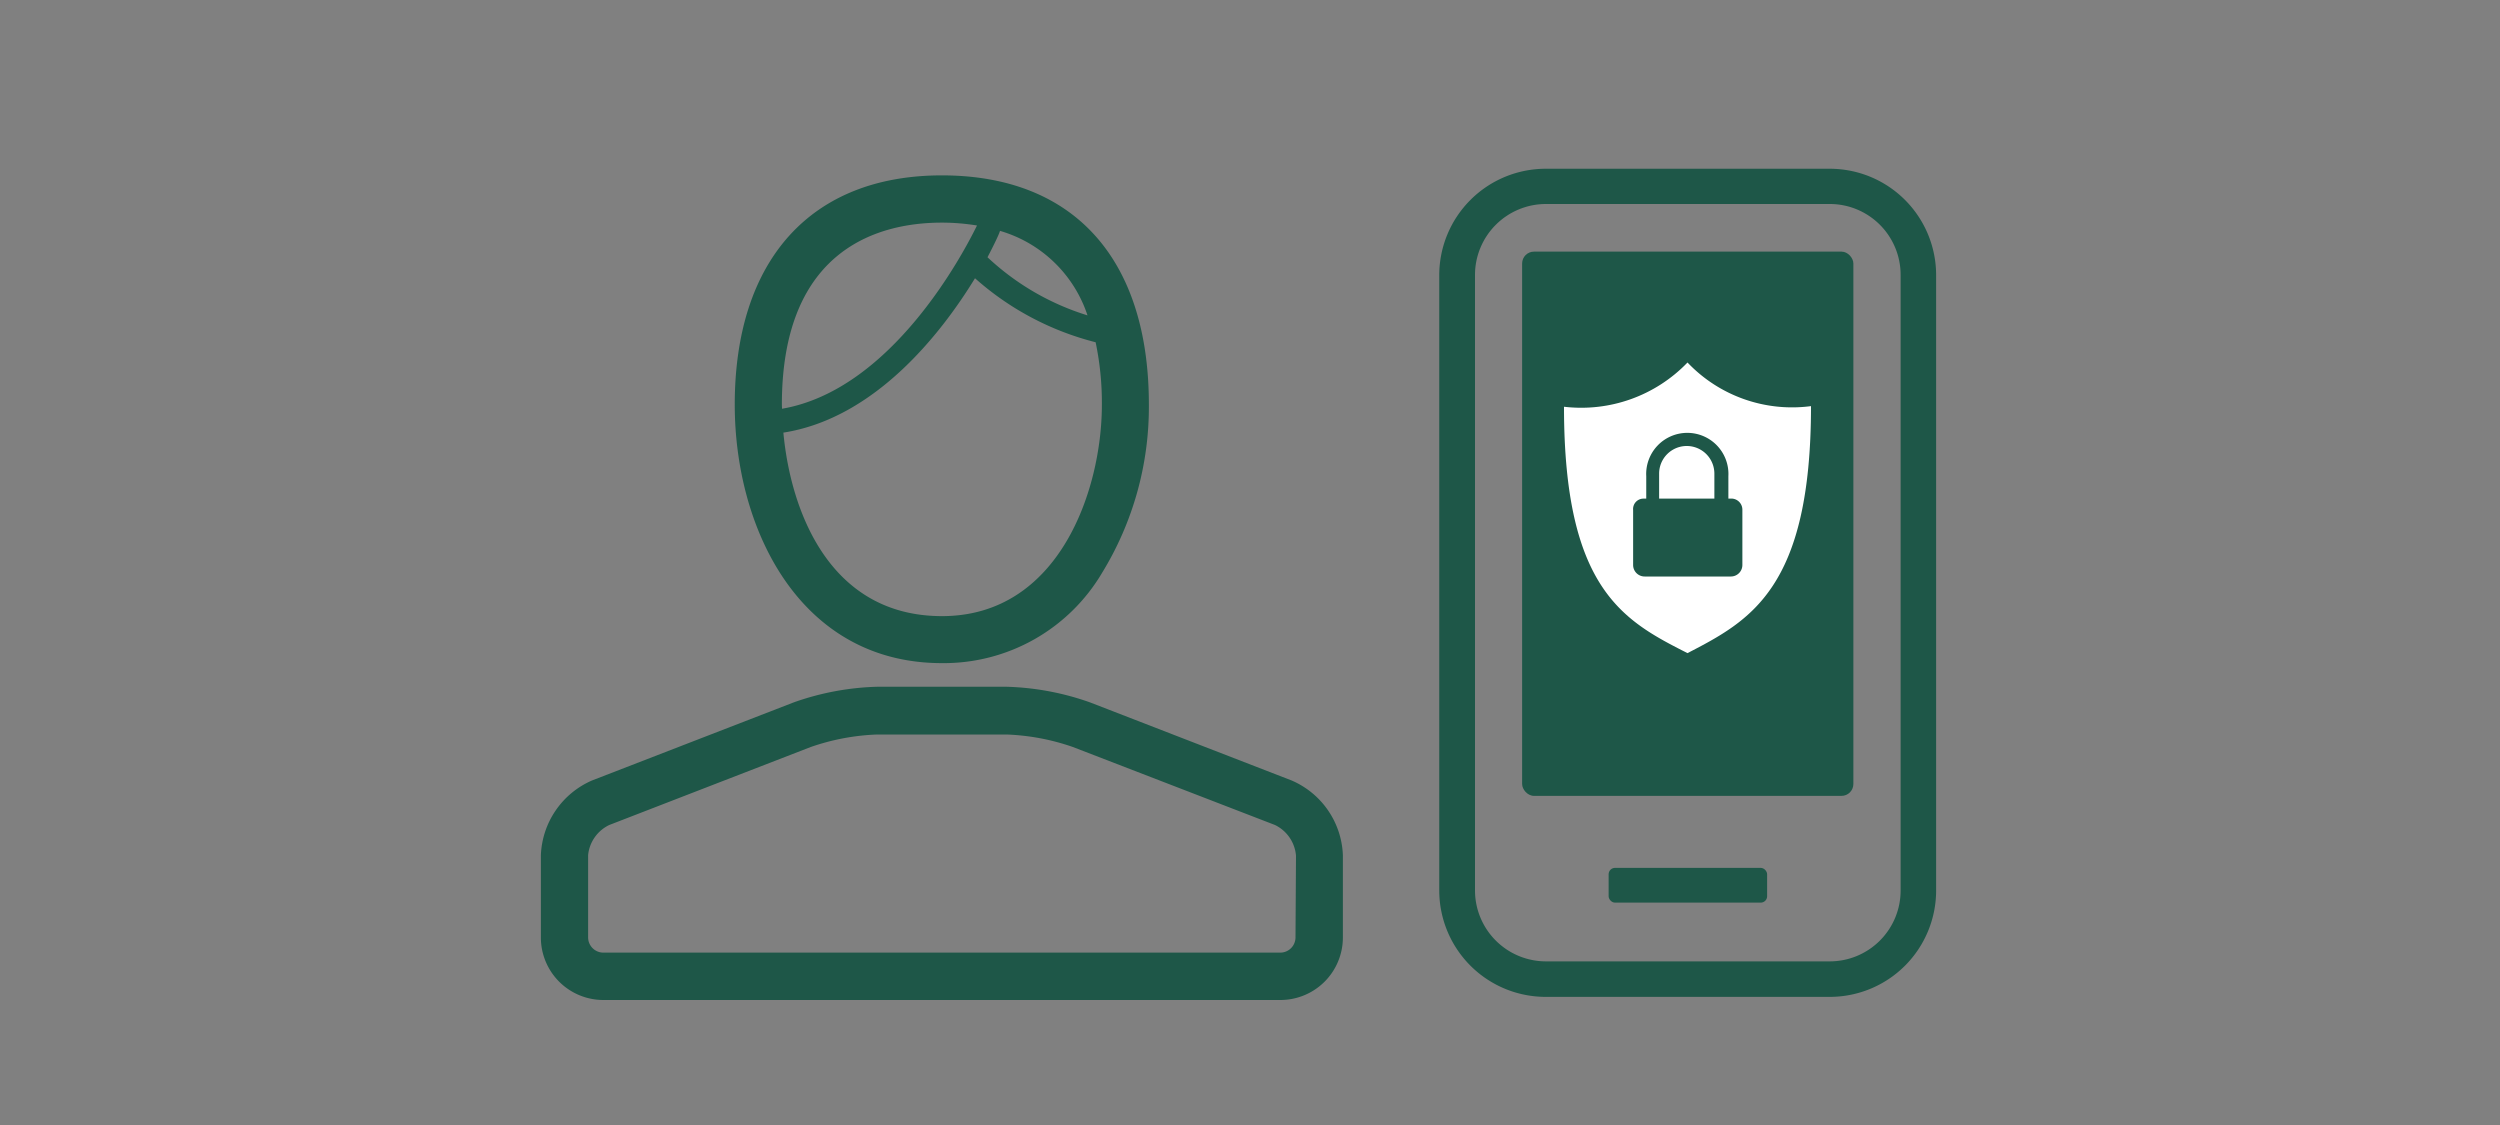
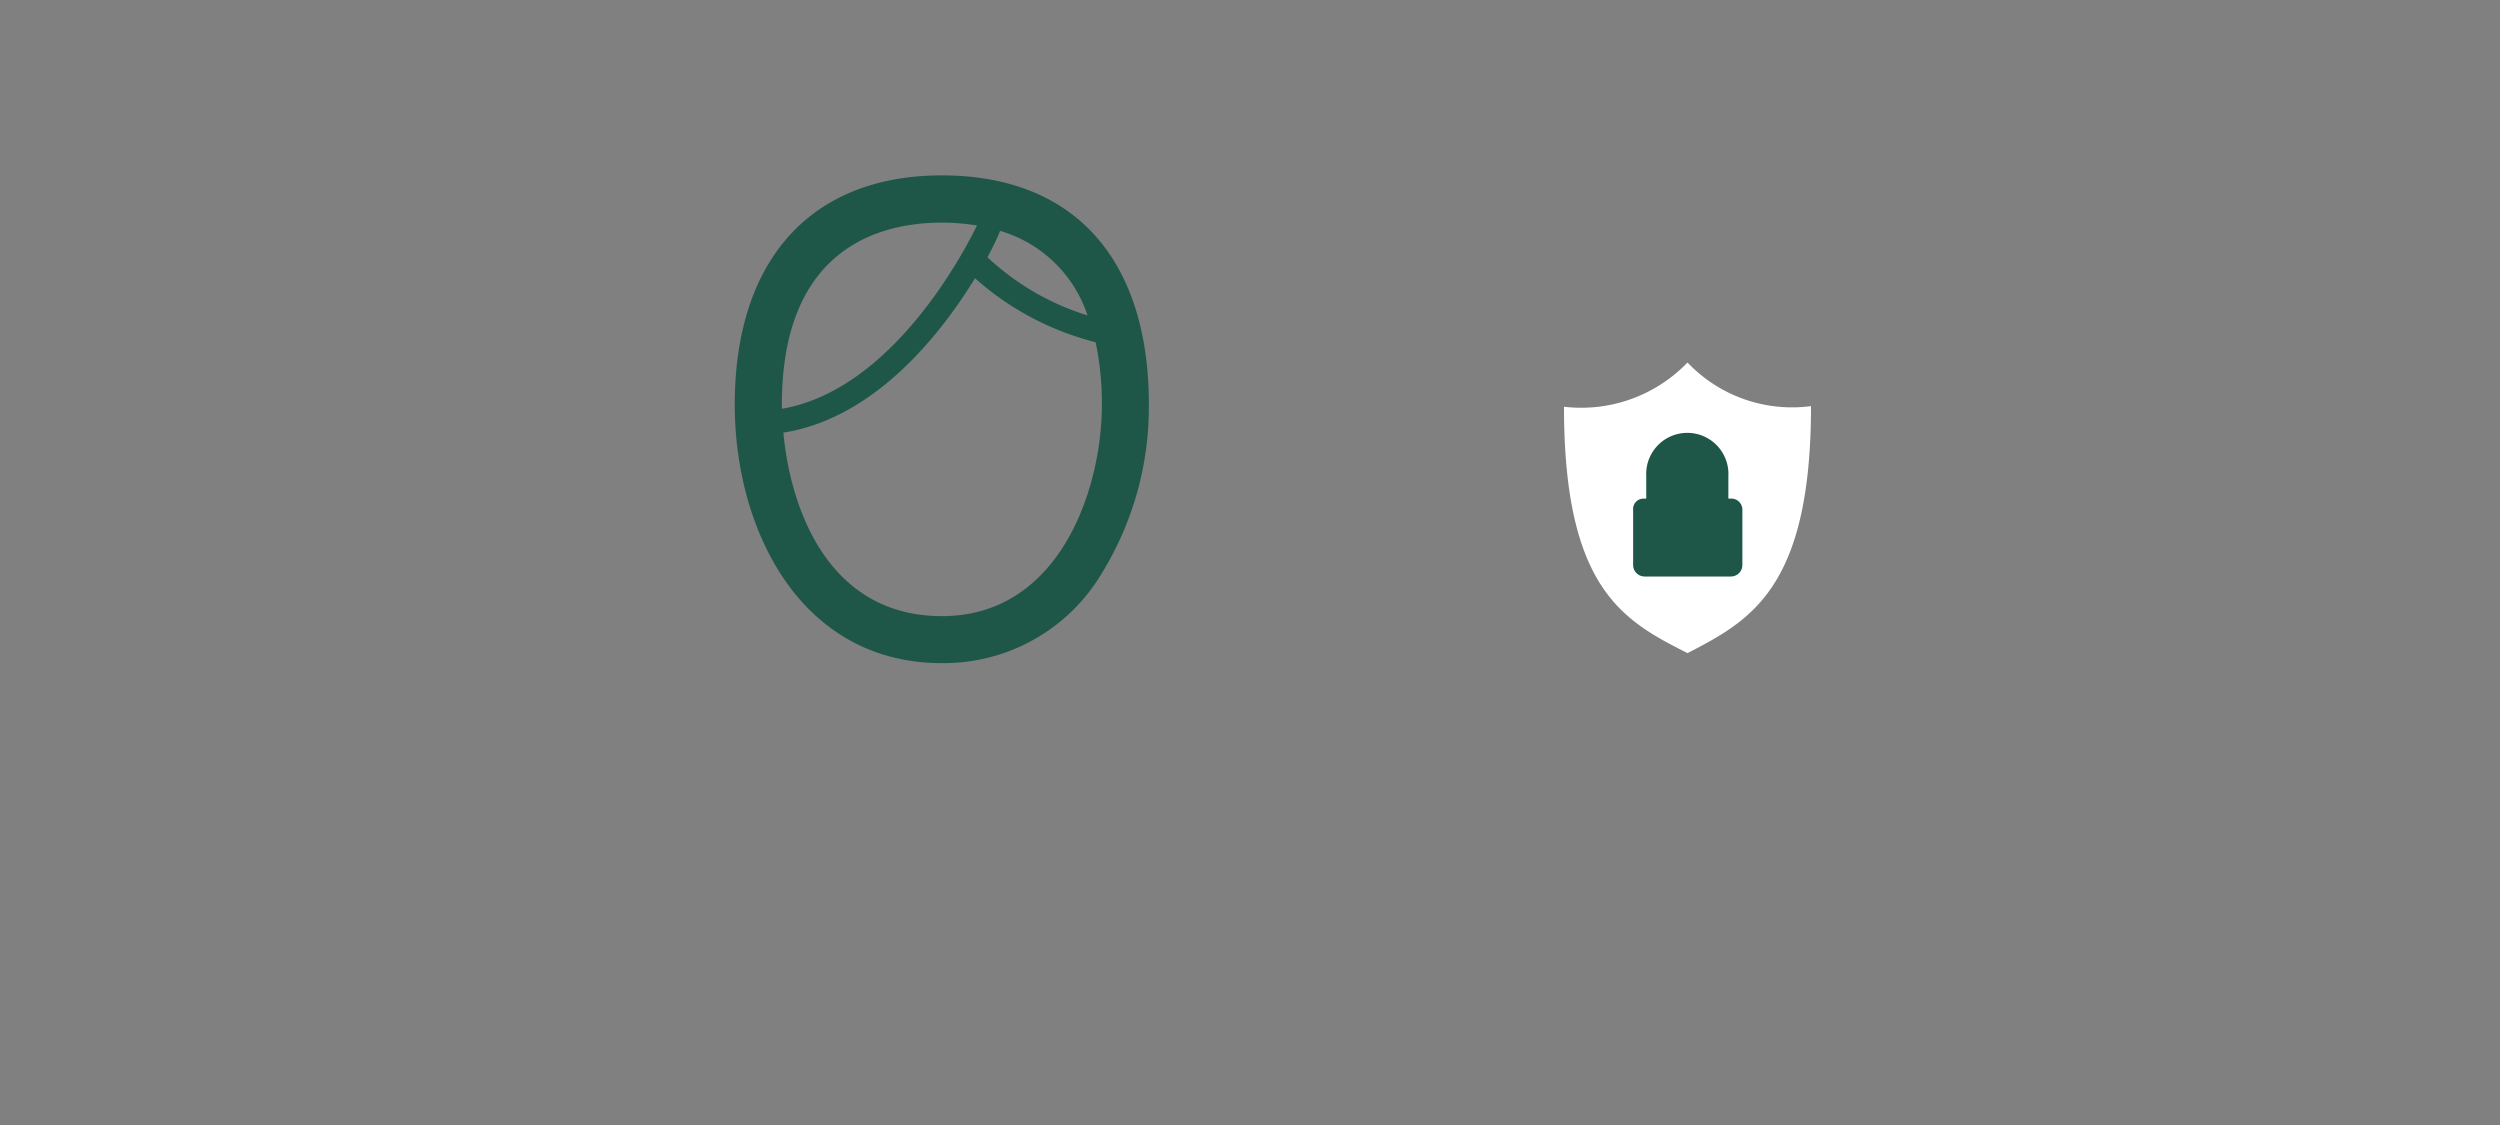
<svg xmlns="http://www.w3.org/2000/svg" viewBox="0 0 200 90">
  <rect x="0" y="0" width="200" height="90" fill="#808080" stroke="none" />
  <defs>
    <style>.cls-1{fill:#1e5748;}.cls-2{fill:#fff;}</style>
  </defs>
  <title>verifiedMeAppHowTo</title>
  <g id="ARTWORK">
    <g id="ARTWORK-2" data-name="ARTWORK">
      <g id="Layer_24" data-name="Layer 24">
-         <path class="cls-1" d="M146.38,13.5H123.66A8.52,8.52,0,0,0,115.14,22V71.23a8.52,8.52,0,0,0,8.52,8.52h22.72a8.51,8.51,0,0,0,8.51-8.52V22A8.51,8.51,0,0,0,146.38,13.5Zm5.67,57.73a5.67,5.67,0,0,1-5.67,5.68H123.66A5.68,5.68,0,0,1,118,71.23V22a5.68,5.68,0,0,1,5.68-5.68h22.72A5.67,5.67,0,0,1,152.05,22Z" />
-         <rect class="cls-1" x="121.77" y="20.13" width="26.5" height="43.54" rx="0.95" ry="0.95" />
-         <rect class="cls-1" x="128.69" y="69.43" width="12.68" height="2.78" rx="0.51" ry="0.51" />
-       </g>
+         </g>
    </g>
-     <path class="cls-1" d="M103.31,62.43,87.2,56.19a21.71,21.71,0,0,0-6.69-1.25H70.18a21.65,21.65,0,0,0-6.68,1.25L47.38,62.43a6.8,6.8,0,0,0-4.11,6V75a5,5,0,0,0,5,5h54.16a5,5,0,0,0,5-5v-6.6A6.78,6.78,0,0,0,103.31,62.43ZM103.64,75a1.22,1.22,0,0,1-1.21,1.21H48.27A1.22,1.22,0,0,1,47.05,75v-6.6A3,3,0,0,1,48.74,66l16.12-6.24a18.14,18.14,0,0,1,5.32-1H80.51a18.08,18.08,0,0,1,5.32,1L102,66h0a3,3,0,0,1,1.68,2.46Z" />
    <path class="cls-1" d="M75.35,53.05a14.71,14.71,0,0,0,12.82-7.23,25.4,25.4,0,0,0,3.74-13.45c0-11.66-6-18.34-16.56-18.34S58.78,20.89,58.78,32.37C58.78,42.33,64,53.05,75.35,53.05ZM80,18.47a10.44,10.44,0,0,1,7,6.76,20.54,20.54,0,0,1-8-4.65C79.57,19.49,79.93,18.72,80,18.47ZM62.55,32.37c0-12.67,8-14.56,12.8-14.56a17.46,17.46,0,0,1,2.81.23c-1.11,2.26-6.83,13.15-15.6,14.66C62.56,32.59,62.55,32.48,62.55,32.37ZM78,22.26a23,23,0,0,0,9.65,5.12,23.6,23.6,0,0,1,.5,5c0,6.8-3.41,16.91-12.79,16.91-9,0-12.11-8.41-12.69-14.68C70,33.46,75.29,26.69,78,22.26Z" />
    <path class="cls-2" d="M135,29a11.79,11.79,0,0,1-9.88,3.54c0,14.6,4.77,17.12,9.88,19.71,5-2.59,9.88-5.16,9.88-19.76A11.54,11.54,0,0,1,135,29Z" />
-     <path class="cls-1" d="M138.59,39.89h-.32V38.1a3.29,3.29,0,1,0-6.57,0h0v1.79h-.24a.83.83,0,0,0-.81.91v4.41a.92.92,0,0,0,.92.91h6.9a.92.92,0,0,0,.92-.91V40.8A.89.89,0,0,0,138.59,39.89Zm-5.86,0v-2a2.21,2.21,0,0,1,4.42,0v2h-4.42Z" />
+     <path class="cls-1" d="M138.59,39.89h-.32V38.1a3.29,3.29,0,1,0-6.57,0h0v1.79h-.24a.83.83,0,0,0-.81.91v4.41a.92.92,0,0,0,.92.91h6.9a.92.92,0,0,0,.92-.91V40.8A.89.89,0,0,0,138.59,39.89Zm-5.86,0v-2v2h-4.42Z" />
  </g>
</svg>